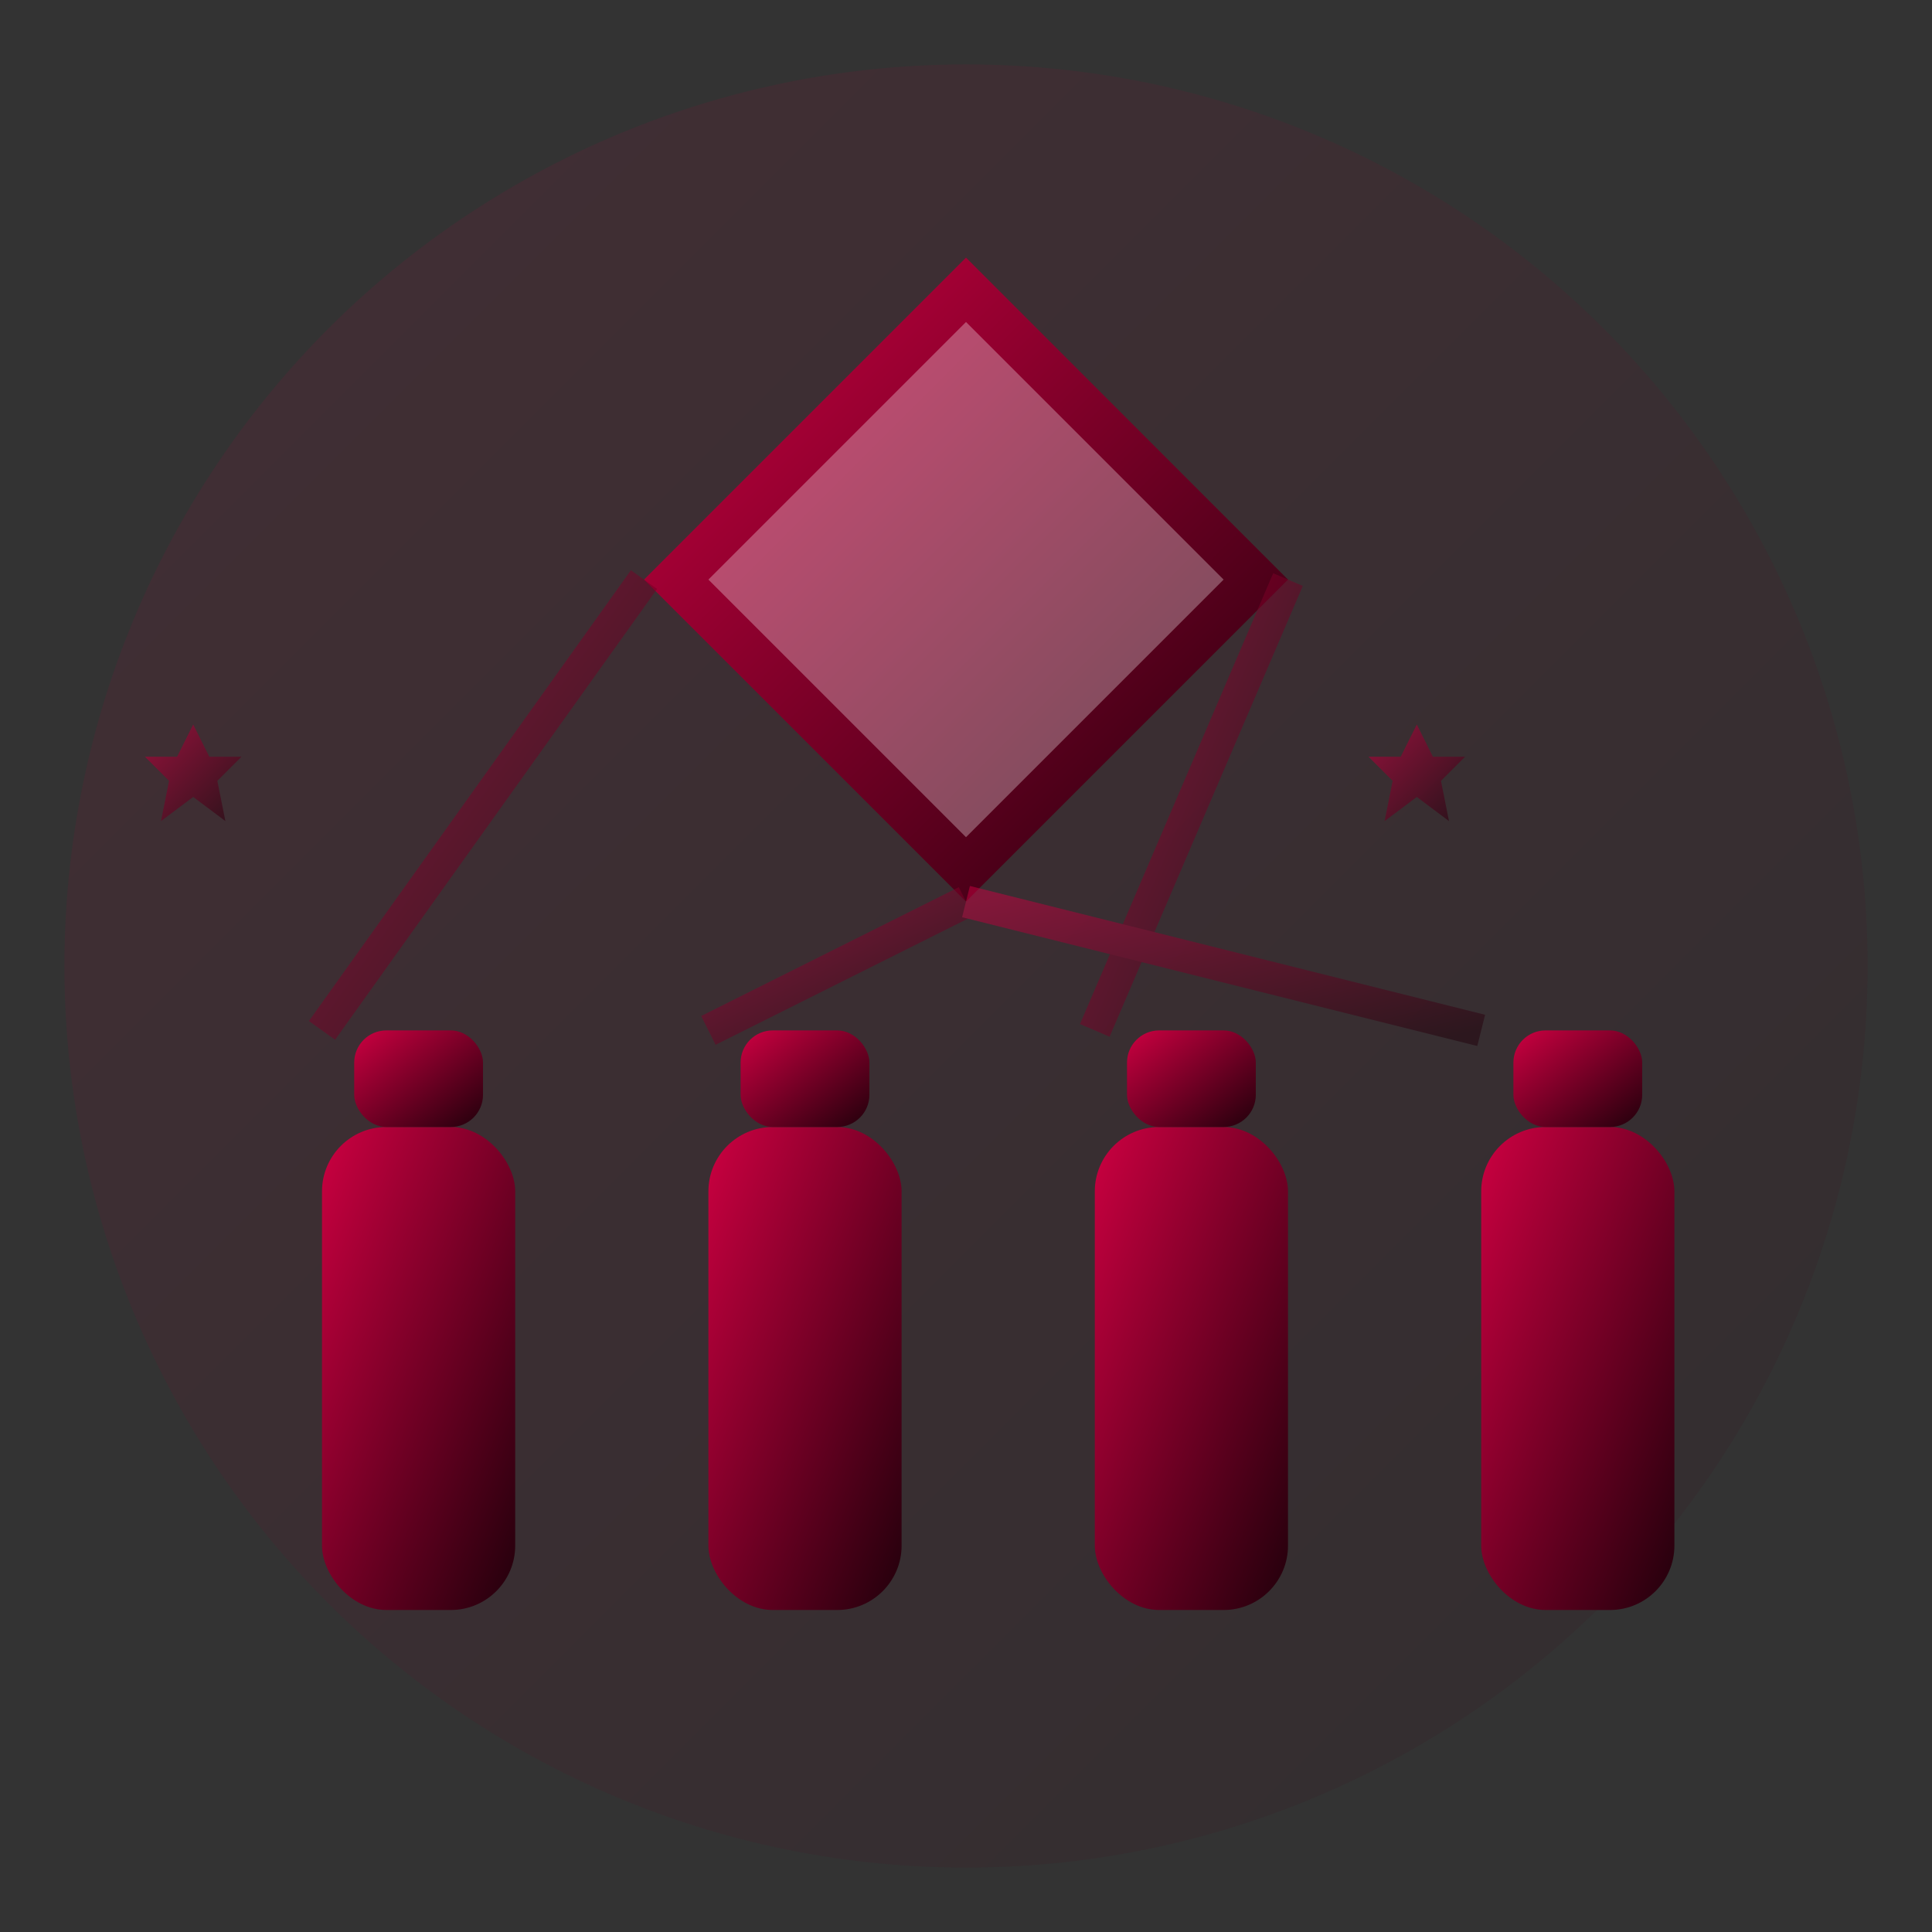
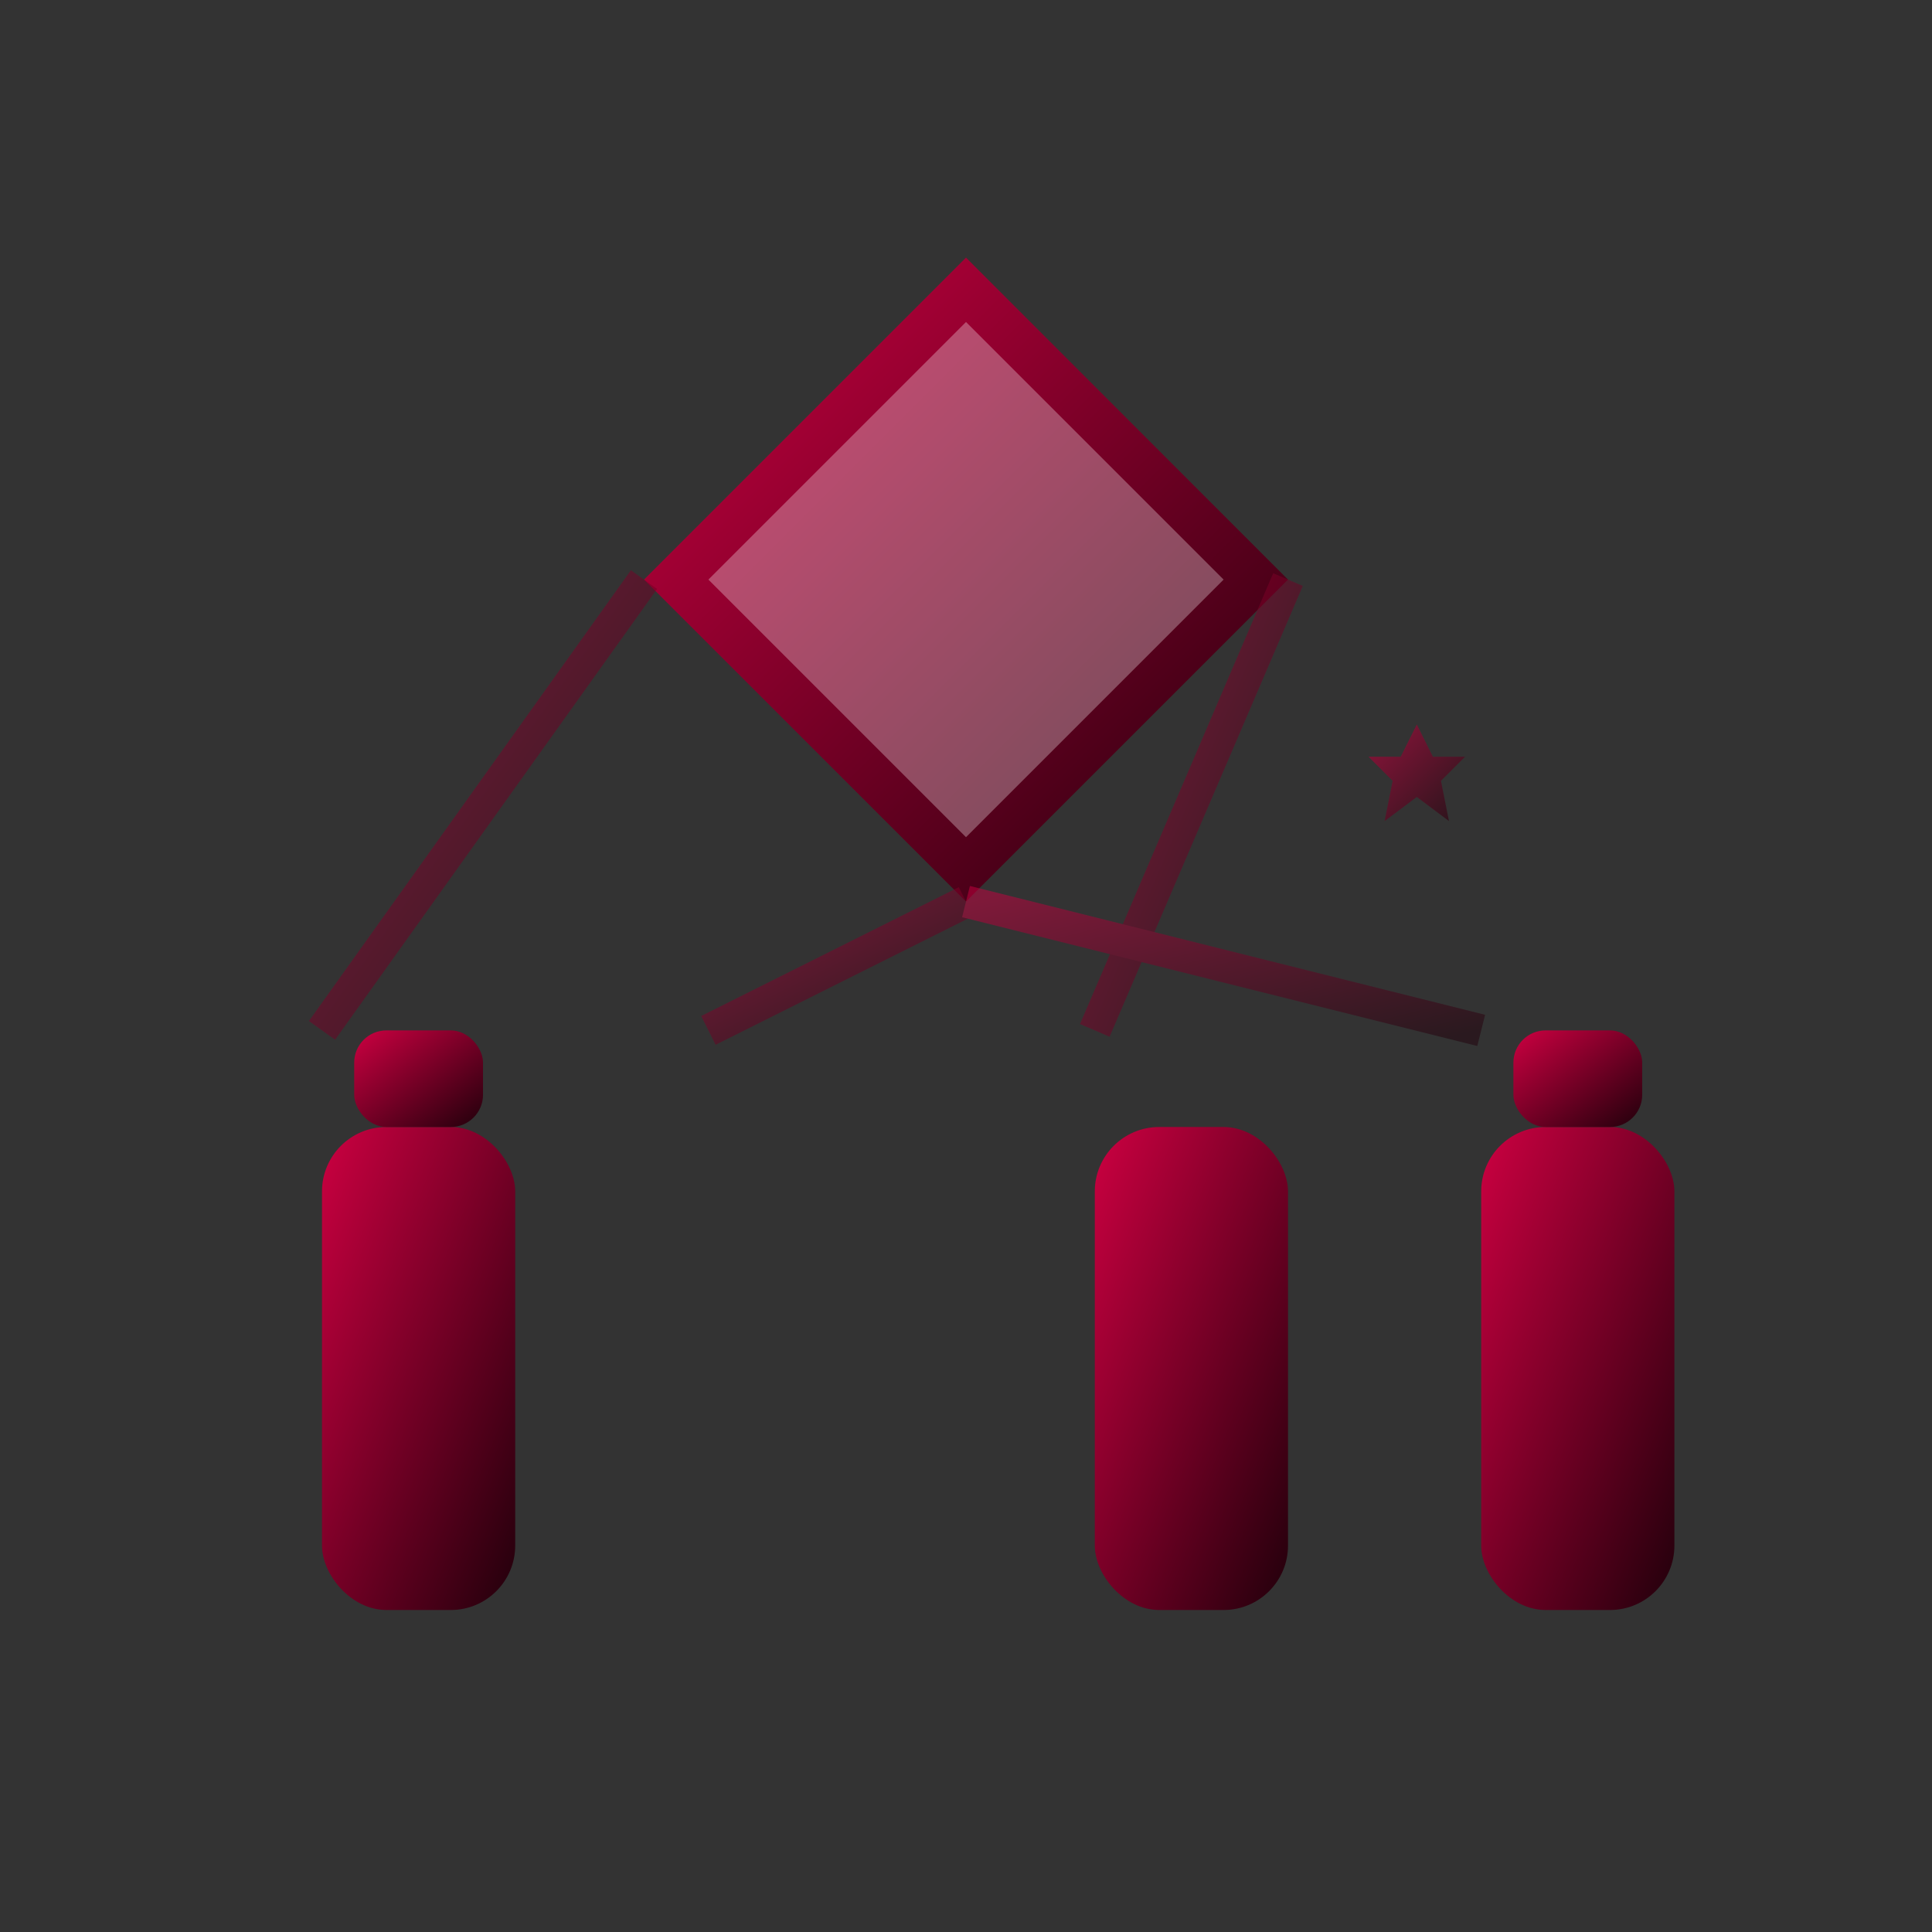
<svg xmlns="http://www.w3.org/2000/svg" width="60" height="60" viewBox="0 0 60 60" fill="none">
  <rect x="0" y="0" width="60" height="60" fill="#333333" stroke="none" />
  <defs>
    <linearGradient id="advantagesGradient" x1="0%" y1="0%" x2="100%" y2="100%">
      <stop offset="0%" style="stop-color:#cc0041;stop-opacity:1" />
      <stop offset="100%" style="stop-color:#21000b;stop-opacity:1" />
    </linearGradient>
  </defs>
-   <circle cx="30" cy="30" r="28" fill="url(#advantagesGradient)" opacity="0.1" />
  <polygon points="30,8 40,18 30,28 20,18" fill="url(#advantagesGradient)" />
  <polygon points="30,10 38,18 30,26 22,18" fill="#fff" opacity="0.3" />
  <g transform="translate(30,35)">
    <rect x="-20" y="0" width="6" height="15" fill="url(#advantagesGradient)" rx="2" />
    <rect x="-19" y="-3" width="4" height="3" fill="url(#advantagesGradient)" rx="1" />
-     <rect x="-8" y="0" width="6" height="15" fill="url(#advantagesGradient)" rx="2" />
-     <rect x="-7" y="-3" width="4" height="3" fill="url(#advantagesGradient)" rx="1" />
    <rect x="4" y="0" width="6" height="15" fill="url(#advantagesGradient)" rx="2" />
-     <rect x="5" y="-3" width="4" height="3" fill="url(#advantagesGradient)" rx="1" />
    <rect x="16" y="0" width="6" height="15" fill="url(#advantagesGradient)" rx="2" />
    <rect x="17" y="-3" width="4" height="3" fill="url(#advantagesGradient)" rx="1" />
  </g>
  <g opacity="0.5">
    <line x1="20" y1="18" x2="10" y2="32" stroke="url(#advantagesGradient)" stroke-width="1" />
    <line x1="30" y1="28" x2="22" y2="32" stroke="url(#advantagesGradient)" stroke-width="1" />
    <line x1="40" y1="18" x2="34" y2="32" stroke="url(#advantagesGradient)" stroke-width="1" />
    <line x1="30" y1="28" x2="46" y2="32" stroke="url(#advantagesGradient)" stroke-width="1" />
  </g>
  <g fill="url(#advantagesGradient)" opacity="0.6">
-     <polygon points="12,45 13,47 15,47 13.5,48.5 14,51 12,49.5 10,51 10.5,48.5 9,47 11,47" transform="scale(0.5)" />
    <polygon points="48,45 49,47 51,47 49.5,48.5 50,51 48,49.5 46,51 46.5,48.5 45,47 47,47" transform="scale(0.5) translate(40,0)" />
  </g>
</svg>